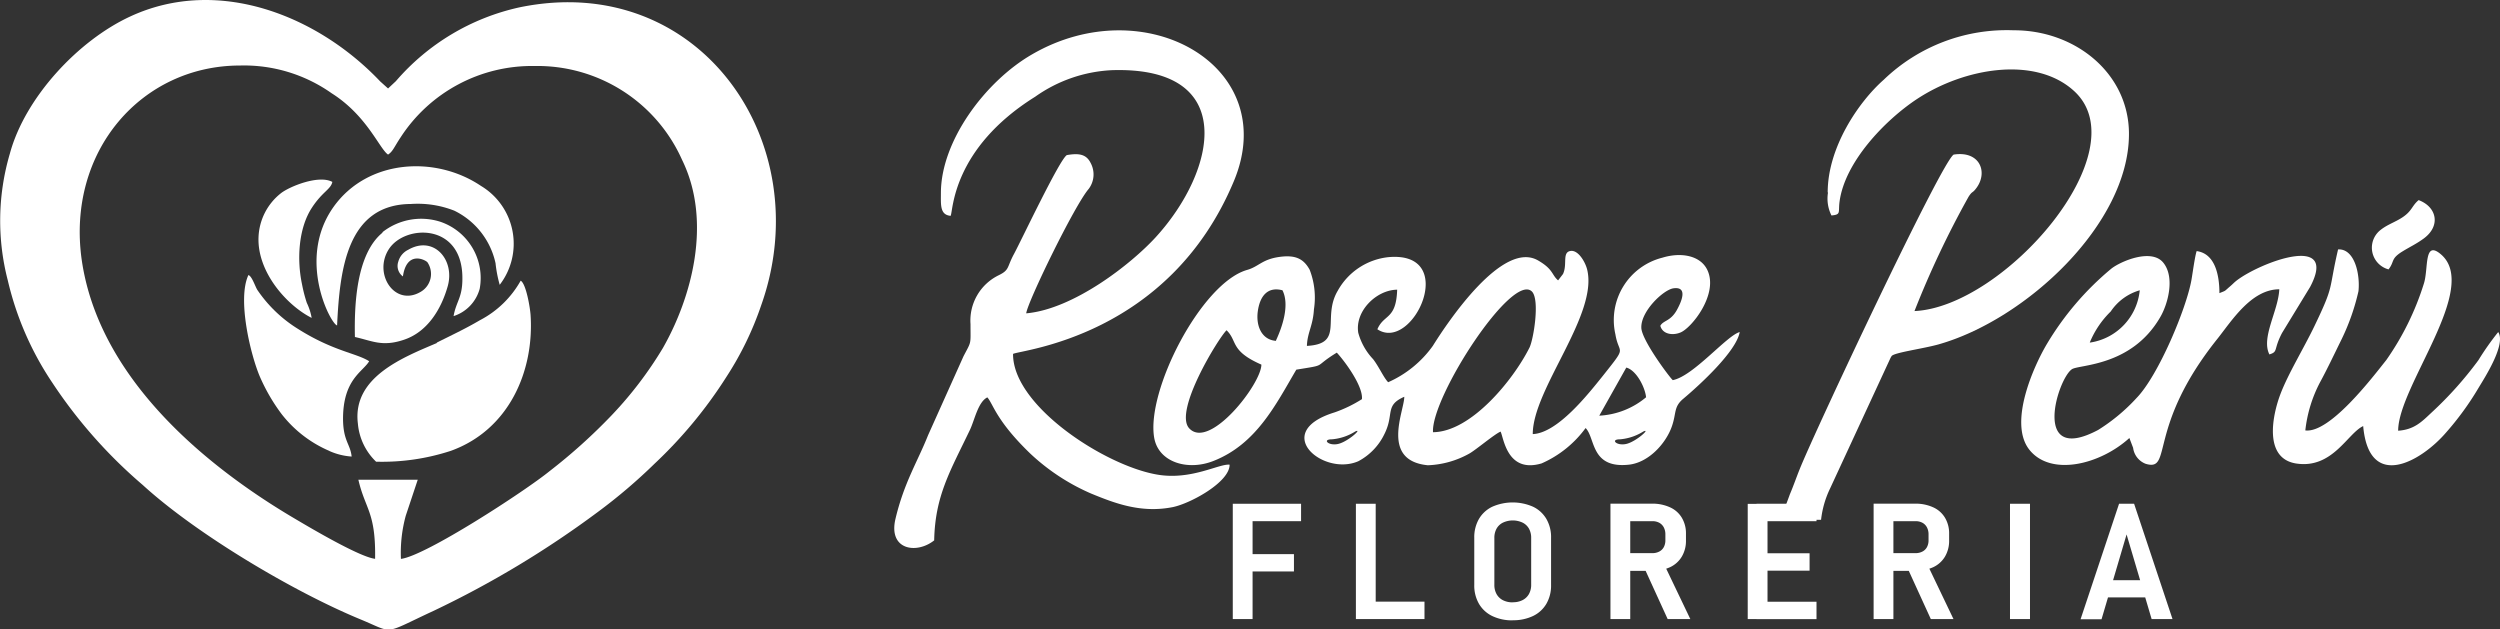
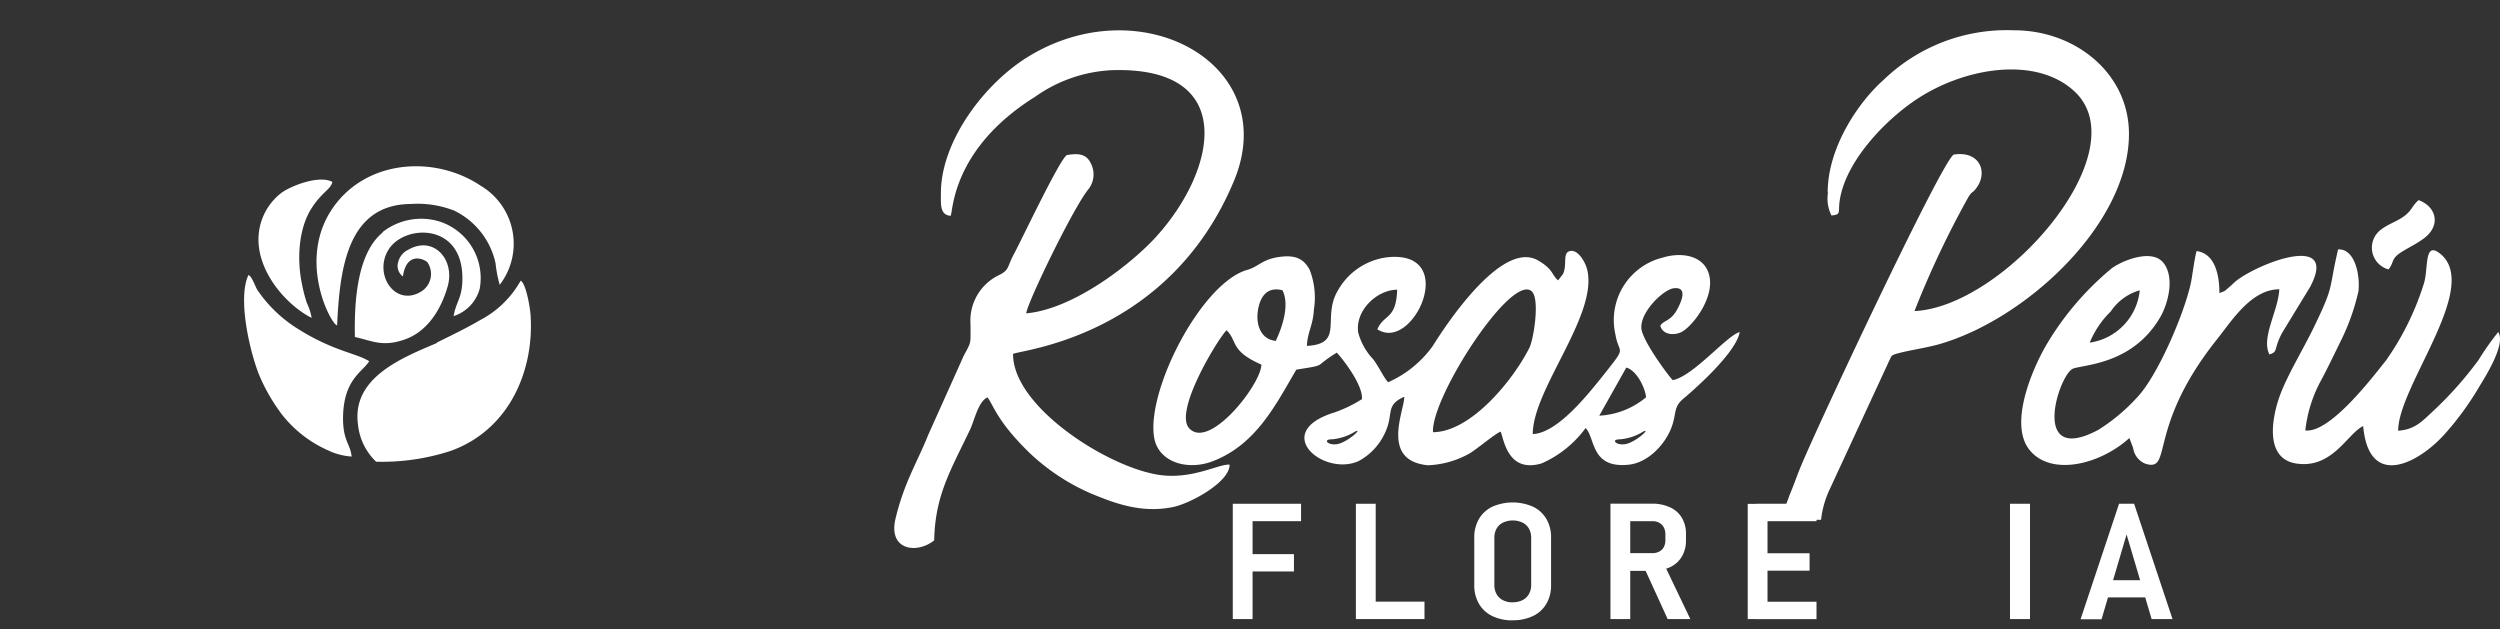
<svg xmlns="http://www.w3.org/2000/svg" viewBox="0 0 252.6 63.59">
  <rect x="0" y="0" width="252.6" height="63.59" fill="#333333" stroke="none" />
  <defs>
    <style>.cls-1,.cls-2{fill:#fff;}.cls-1{fill-rule:evenodd;}</style>
  </defs>
  <title>logo</title>
  <g id="Capa_2" data-name="Capa 2">
    <g id="Capa_1-2" data-name="Capa 1">
      <path class="cls-1" d="M161.59,42a8,8,0,0,0,4.73-1.86c-.11-1.05-1-2.74-2-3Zm-16.83,1.67c3.87,0,8.16-5.31,9.78-8.55.41-.83,1.06-4.82.25-5.66-2-2-10.2,10.66-10,14.21m-17.34-6.83c-3.2-1.4-2.39-2.39-3.52-3.47-.82.79-5.37,8.19-3.77,9.91,2.06,2.22,7.29-4.5,7.29-6.44m1.48-2.45c.62-1.33,1.4-3.57.65-5.06-1.53-.4-2.28.62-2.49,2.11s.39,2.9,1.84,3m8,9.16a5.25,5.25,0,0,1-2.37.79c-1,0-.32.7.67.46s2.5-1.62,1.7-1.25m29.11,0a5.25,5.25,0,0,1-2.37.79c-1,0-.32.7.67.46s2.5-1.62,1.7-1.25m-8.61-15.27c-.66-.56-.47-1.11-2-2-3.58-2.13-9.13,6.17-10.66,8.62a11,11,0,0,1-4.51,3.67c-.46-.47-.92-1.55-1.52-2.33a6.29,6.29,0,0,1-1.5-2.66c-.36-2.2,1.84-4.34,3.93-4.36-.1,3.06-1.34,2.44-2,4,3.59,2.39,8.32-7.91,1.14-7.29a6.65,6.65,0,0,0-5.14,3.39c-1.64,2.76.71,5.37-3.12,5.58.05-1.38.61-2,.71-3.69a7.78,7.78,0,0,0-.43-4c-.62-1.14-1.47-1.52-3.06-1.3-1.79.25-2.09,1-3.32,1.33-4.61,1.4-10.15,12.2-9.33,16.94.43,2.48,3.39,3.38,6,2.34,4.34-1.71,6.3-5.72,8.36-9.22,3.26-.53,1.59-.19,4.09-1.72.81.87,2.67,3.39,2.54,4.7a13.3,13.3,0,0,1-2.77,1.34c-6.47,2-1.14,6.49,2.41,4.93a6.09,6.09,0,0,0,2.64-2.76c1-2,0-2.88,2-3.75,0,1.44-2.43,6.45,2.38,6.92a9.26,9.26,0,0,0,4.17-1.17c.66-.36,2.59-2,3.18-2.23.31.59.64,4.26,4.15,3.21a11,11,0,0,0,4.44-3.57c1,1,.49,4.12,4.38,3.7,2-.22,3.74-2.15,4.34-3.88.47-1.35.16-1.95,1.15-2.78,1.69-1.42,5.37-4.8,5.7-6.74-1.33.37-4.66,4.44-6.76,4.86-.23-.16-3.13-4-3.18-5.28-.07-1.67,2.22-3.85,3.25-4,1.51-.2.78,1.41.32,2.23-.64,1.12-1.35,1-1.65,1.56.22.84,1.21,1,2,.69,1.14-.42,3.93-3.92,2.74-6.35-.71-1.46-2.67-1.79-4.51-1.23a6.5,6.5,0,0,0-4.77,7.75c.36,2.18,1.27,1-1.28,4.21-1.44,1.79-4.55,5.77-7.07,5.87,0-4.57,6.65-12.07,5.49-16.65-.19-.75-.91-2-1.7-1.85s-.33,1.24-.67,2.17l-.06.15Z" />
      <path class="cls-1" d="M96.06,21.77c.25-.43.12-6.74,8.54-12a14.59,14.59,0,0,1,7.76-2.68c12.82-.4,10.55,10.14,4.44,16.85-2.52,2.76-8.34,7.3-13.11,7.72.1-1.08,4.86-10.88,6.31-12.57a2.43,2.43,0,0,0,.2-2.62c-.45-.92-1.24-1-2.4-.8-.7.35-4.62,8.65-5.35,10s-.43,1.6-1.54,2.14a5.09,5.09,0,0,0-2.85,4.93c0,2.12.12,1.68-.7,3.24l-3.59,8c-1.06,2.67-2.42,4.77-3.29,8.44-.75,3.15,2.13,3.6,3.91,2.18.09-4.51,1.62-7,3.62-11.18.47-1,.81-2.8,1.75-3.27.61.7.89,2.35,4.32,5.66a21.28,21.28,0,0,0,6.17,4.06c2.43,1,5.06,2,8.24,1.37,1.78-.36,5.76-2.52,5.75-4.29-1.08-.11-3.89,1.6-7.33,1-5.26-.9-14.59-6.94-14.55-12.19.66-.4,15.73-1.67,22.32-17.48,4.83-11.61-9-19.41-20.41-12.78-4.71,2.72-9.2,8.74-9.2,14,0,1.2-.11,2.22,1,2.31" />
      <path class="cls-1" d="M184.7,19.46a3.81,3.81,0,0,0,.35,2.31c1-.09.67-.3.82-1.41.54-4,4.57-8.19,7.77-10.32,4.85-3.22,12.05-4.42,15.95-.82,6.58,6.08-7.1,21.8-16.15,22.21a94.6,94.6,0,0,1,5.47-11.56c.42-.64.36-.28.82-.92,1.14-1.6.29-3.74-2.33-3.33-1.2.66-14,27.89-15.55,31.76-.34.84-.61,1.64-1,2.56l-.18.49h0c-.17.46-.3.81-.41,1.09l-.39,1H184a9.74,9.74,0,0,1,.91-3.16l6.12-13.22.09-.15c.2-.36,3.13-.74,4.74-1.19,8.81-2.49,19.26-12.16,19.25-21.27,0-6.12-5.43-10.49-11.65-10.47a17.92,17.92,0,0,0-13.13,5c-2.56,2.26-5.66,6.85-5.66,11.38" />
      <path class="cls-1" d="M211.2,34.61a5.92,5.92,0,0,0,5-5.28,5.29,5.29,0,0,0-2.93,2.14,9.33,9.33,0,0,0-2.12,3.14m4,9.64.38,1a2,2,0,0,0,1.26,1.61c2.79.85.07-3.64,7.26-12.63,1.42-1.78,3.41-5,6.25-5-.1,2.19-1.86,4.88-1,6.58.92-.28.38-.46,1.28-2.17L233.41,29c2.92-5.49-5-2.5-7.4-.67-.32.25-.38.35-.69.61-.65.56-.35.38-1.07.68,0-1.88-.46-4-2.3-4.25-.18.53-.4,2.19-.52,2.88-.5,2.89-3.34,9.67-5.53,11.94A18.61,18.61,0,0,1,212,43.44c-6.76,3.59-4.12-5.13-2.66-6.13.71-.49,6-.25,8.91-5.23.81-1.36,1.53-4.08.32-5.55s-4.34-.11-5.26.63a29.49,29.49,0,0,0-6.5,7.61c-1.32,2.22-3.93,8-1.74,10.7s7.15,1.46,10.09-1.22" />
      <path class="cls-1" d="M238.78,43.1c.61,6.53,5.82,3.54,8.33.65a29.47,29.47,0,0,0,3.31-4.54c.6-1,2.82-4.41,2-5.66a27.88,27.88,0,0,0-2,2.84,37.08,37.08,0,0,1-4.72,5.28c-1,.94-1.76,1.74-3.39,1.85,0-4.51,8.33-14.46,4.3-17.84-1.74-1.46-1.21,1.5-1.71,3a27.85,27.85,0,0,1-3.79,7.7c-1.43,1.8-5.7,7.41-8.18,7.11a13.6,13.6,0,0,1,1.5-4.89c.69-1.26,1.48-2.93,2.17-4.33a22.26,22.26,0,0,0,1.7-4.85c.18-1.71-.39-4.31-2.06-4.22-1,4.28-.33,3.47-2.41,7.79-1.09,2.26-2.63,4.76-3.42,6.84s-1.73,6.47,1.58,7c3.69.58,5.21-3.06,6.79-3.78" />
-       <path class="cls-1" d="M37.9,56.47c.08-4.74-1-5-1.69-8h6L41,52.1a14.23,14.23,0,0,0-.49,4.37c2.49-.3,12.54-6.85,15-8.85a56.52,56.52,0,0,0,6.3-5.67,38.68,38.68,0,0,0,5.17-6.79c2.9-5.09,5-12.75,1.94-19A16,16,0,0,0,54,6.67a15.82,15.82,0,0,0-13.51,7.19c-.67,1-.78,1.43-1.28,1.76-.86-.57-2.13-3.94-5.69-6.19a15.36,15.36,0,0,0-9.27-2.81c-9.93,0-17.52,8.64-16,19.59,1.66,11.69,12,20.59,21.63,26.25,1.57.93,6.45,3.81,8,4M1,15.51A24,24,0,0,0,.79,28.34,31.2,31.2,0,0,0,5.28,38.66,49.35,49.35,0,0,0,14.42,49c5.47,5,15.31,10.82,22,13.58,3.5,1.44,2.14,1.57,7.39-.86a98.92,98.92,0,0,0,16.61-10,54.9,54.9,0,0,0,5.74-4.89,45.34,45.34,0,0,0,7.23-8.74,32.17,32.17,0,0,0,3.53-7.27C82.75,14.37,70.64-3,52.5.74A23,23,0,0,0,40,8.2l-.79.74-.8-.72C32.06,1.53,22-2.43,13.17,1.66,7.92,4.08,2.54,9.83,1,15.51" />
      <path class="cls-1" d="M44.16,34.65c-3.42,1.46-8.58,3.45-8,8.15A6.06,6.06,0,0,0,38,46.65a22.31,22.31,0,0,0,7.56-1.1c5.89-2.13,8.42-8.08,8.05-13.71-.05-.78-.46-3.18-1-3.48a10,10,0,0,1-4.13,4c-1.4.83-3,1.58-4.37,2.27" />
      <path class="cls-1" d="M33.26,45.56a6.57,6.57,0,0,0,2.27.57c-.13-1.27-.86-1.57-.87-3.81,0-4,2-4.74,2.64-5.82-1.29-.83-3.62-1-7.26-3.31A13.62,13.62,0,0,1,26,29.29c-.22-.35-.54-1.38-.9-1.5-1.15,2.45.23,8.09,1.15,10.25a18.79,18.79,0,0,0,2.19,3.78,12.17,12.17,0,0,0,4.86,3.75" />
      <path class="cls-1" d="M50.07,26.6a13.09,13.09,0,0,0,.42,2.18,6.81,6.81,0,0,0-1.9-10c-4.61-3.1-11.44-2.68-14.87,2.1-3.8,5.3-.28,11.9.34,12,.27-5.67,1-12.23,7.46-12.27a10.09,10.09,0,0,1,4.39.68,7.72,7.72,0,0,1,4.16,5.31" />
      <path class="cls-1" d="M38.66,23.5c-2.67,2.16-2.87,7.34-2.8,10.55,1.77.4,2.76,1,4.89.3,2.43-.78,3.83-3.1,4.49-5.44.75-2.68-1.44-5.16-4-3.67a1.89,1.89,0,0,0-1,1.21,1.31,1.31,0,0,0,.47,1.48c.38-2.6,2.18-1.72,2.47-1.44a2.09,2.09,0,0,1-.68,3c-2.61,1.54-4.83-1.83-3.2-4.33s7.47-2.66,7.42,3c0,1.94-.63,2.29-.89,3.78a4,4,0,0,0,2.64-2.77,6,6,0,0,0-4-6.77,6.33,6.33,0,0,0-5.84,1.07" />
      <path class="cls-1" d="M31.49,32.12A5.83,5.83,0,0,0,31,30.6a14.66,14.66,0,0,1-.48-1.86c-.52-2.42-.4-5.63,1-7.76,1.06-1.62,1.91-1.85,2.06-2.6-1.39-.75-4.35.48-5.19,1.14A5.93,5.93,0,0,0,26.12,24C26,27.52,29,30.87,31.49,32.12" />
      <path class="cls-1" d="M241.33,27.23c.65-.83.19-1.06,1.39-1.81.78-.48,1.42-.77,2.16-1.31,1.77-1.29,1.33-3.21-.5-3.89-.69.57-.65,1.08-1.62,1.73-.73.49-1.51.72-2.21,1.27a2.27,2.27,0,0,0,.79,4" />
      <path class="cls-2" d="M125.46,50.9h6v1.76h-6Zm0,5.09h5.28v1.75h-5.28Zm-.9-5.09h2V62.55h-2Z" />
      <path class="cls-2" d="M138,60.79h5.93v1.76H138ZM137,50.9h2V62.55h-2Z" />
      <path class="cls-2" d="M152.85,60.85a2.07,2.07,0,0,0,1-.22,1.52,1.52,0,0,0,.64-.62,1.89,1.89,0,0,0,.22-.94V54.36a1.9,1.9,0,0,0-.22-.94,1.5,1.5,0,0,0-.64-.61,2.34,2.34,0,0,0-2,0,1.5,1.5,0,0,0-.64.61,1.9,1.9,0,0,0-.22.94v4.72a1.89,1.89,0,0,0,.22.94,1.52,1.52,0,0,0,.64.62,2.08,2.08,0,0,0,1,.22m0,1.82a4.62,4.62,0,0,1-2.06-.43A3.12,3.12,0,0,1,149.43,61a3.69,3.69,0,0,1-.47-1.9V54.34a3.69,3.69,0,0,1,.47-1.9,3.12,3.12,0,0,1,1.35-1.24,5.12,5.12,0,0,1,4.12,0,3.11,3.11,0,0,1,1.35,1.24,3.65,3.65,0,0,1,.47,1.9V59.1a3.66,3.66,0,0,1-.47,1.9,3.11,3.11,0,0,1-1.35,1.24,4.61,4.61,0,0,1-2.06.43" />
      <path class="cls-2" d="M166.11,57.32l2-.37,2.68,5.6h-2.29Zm-3.39-6.43h2V62.55h-2Zm.88,5h3.35a1.48,1.48,0,0,0,.7-.16,1.08,1.08,0,0,0,.46-.45,1.44,1.44,0,0,0,.16-.69V54a1.51,1.51,0,0,0-.16-.71,1.12,1.12,0,0,0-.46-.47,1.43,1.43,0,0,0-.7-.16h-3.35V50.89h3.31a4.24,4.24,0,0,1,1.83.37,2.64,2.64,0,0,1,1.19,1.05,3.06,3.06,0,0,1,.42,1.62v.68a3.11,3.11,0,0,1-.42,1.63,2.71,2.71,0,0,1-1.19,1.07,4.22,4.22,0,0,1-1.83.37h-3.31Z" />
      <path class="cls-2" d="M177.48,50.9h6.06v1.76h-6.06Zm0,5h5.36v1.76h-5.36Zm0,4.9h6.06v1.76h-6.06Zm-.89-9.89h2V62.55h-2Z" />
-       <path class="cls-2" d="M192.7,57.32l2-.37,2.68,5.6h-2.29Zm-3.39-6.43h2V62.55h-2Zm.88,5h3.35a1.48,1.48,0,0,0,.7-.16,1.07,1.07,0,0,0,.46-.45,1.43,1.43,0,0,0,.16-.69V54a1.5,1.5,0,0,0-.16-.71,1.11,1.11,0,0,0-.46-.47,1.43,1.43,0,0,0-.7-.16h-3.35V50.89h3.31a4.24,4.24,0,0,1,1.83.37,2.65,2.65,0,0,1,1.19,1.05,3.06,3.06,0,0,1,.42,1.62v.68a3.11,3.11,0,0,1-.42,1.63,2.72,2.72,0,0,1-1.19,1.07,4.22,4.22,0,0,1-1.83.37h-3.31Z" />
      <rect class="cls-2" x="203.09" y="50.9" width="2.02" height="11.65" />
      <path class="cls-2" d="M212.34,58.62h5.15v1.74h-5.15Zm1.77-7.72h1.52l3.88,11.65H217.4L214.87,54l-2.53,8.57h-2.12Z" />
    </g>
  </g>
</svg>